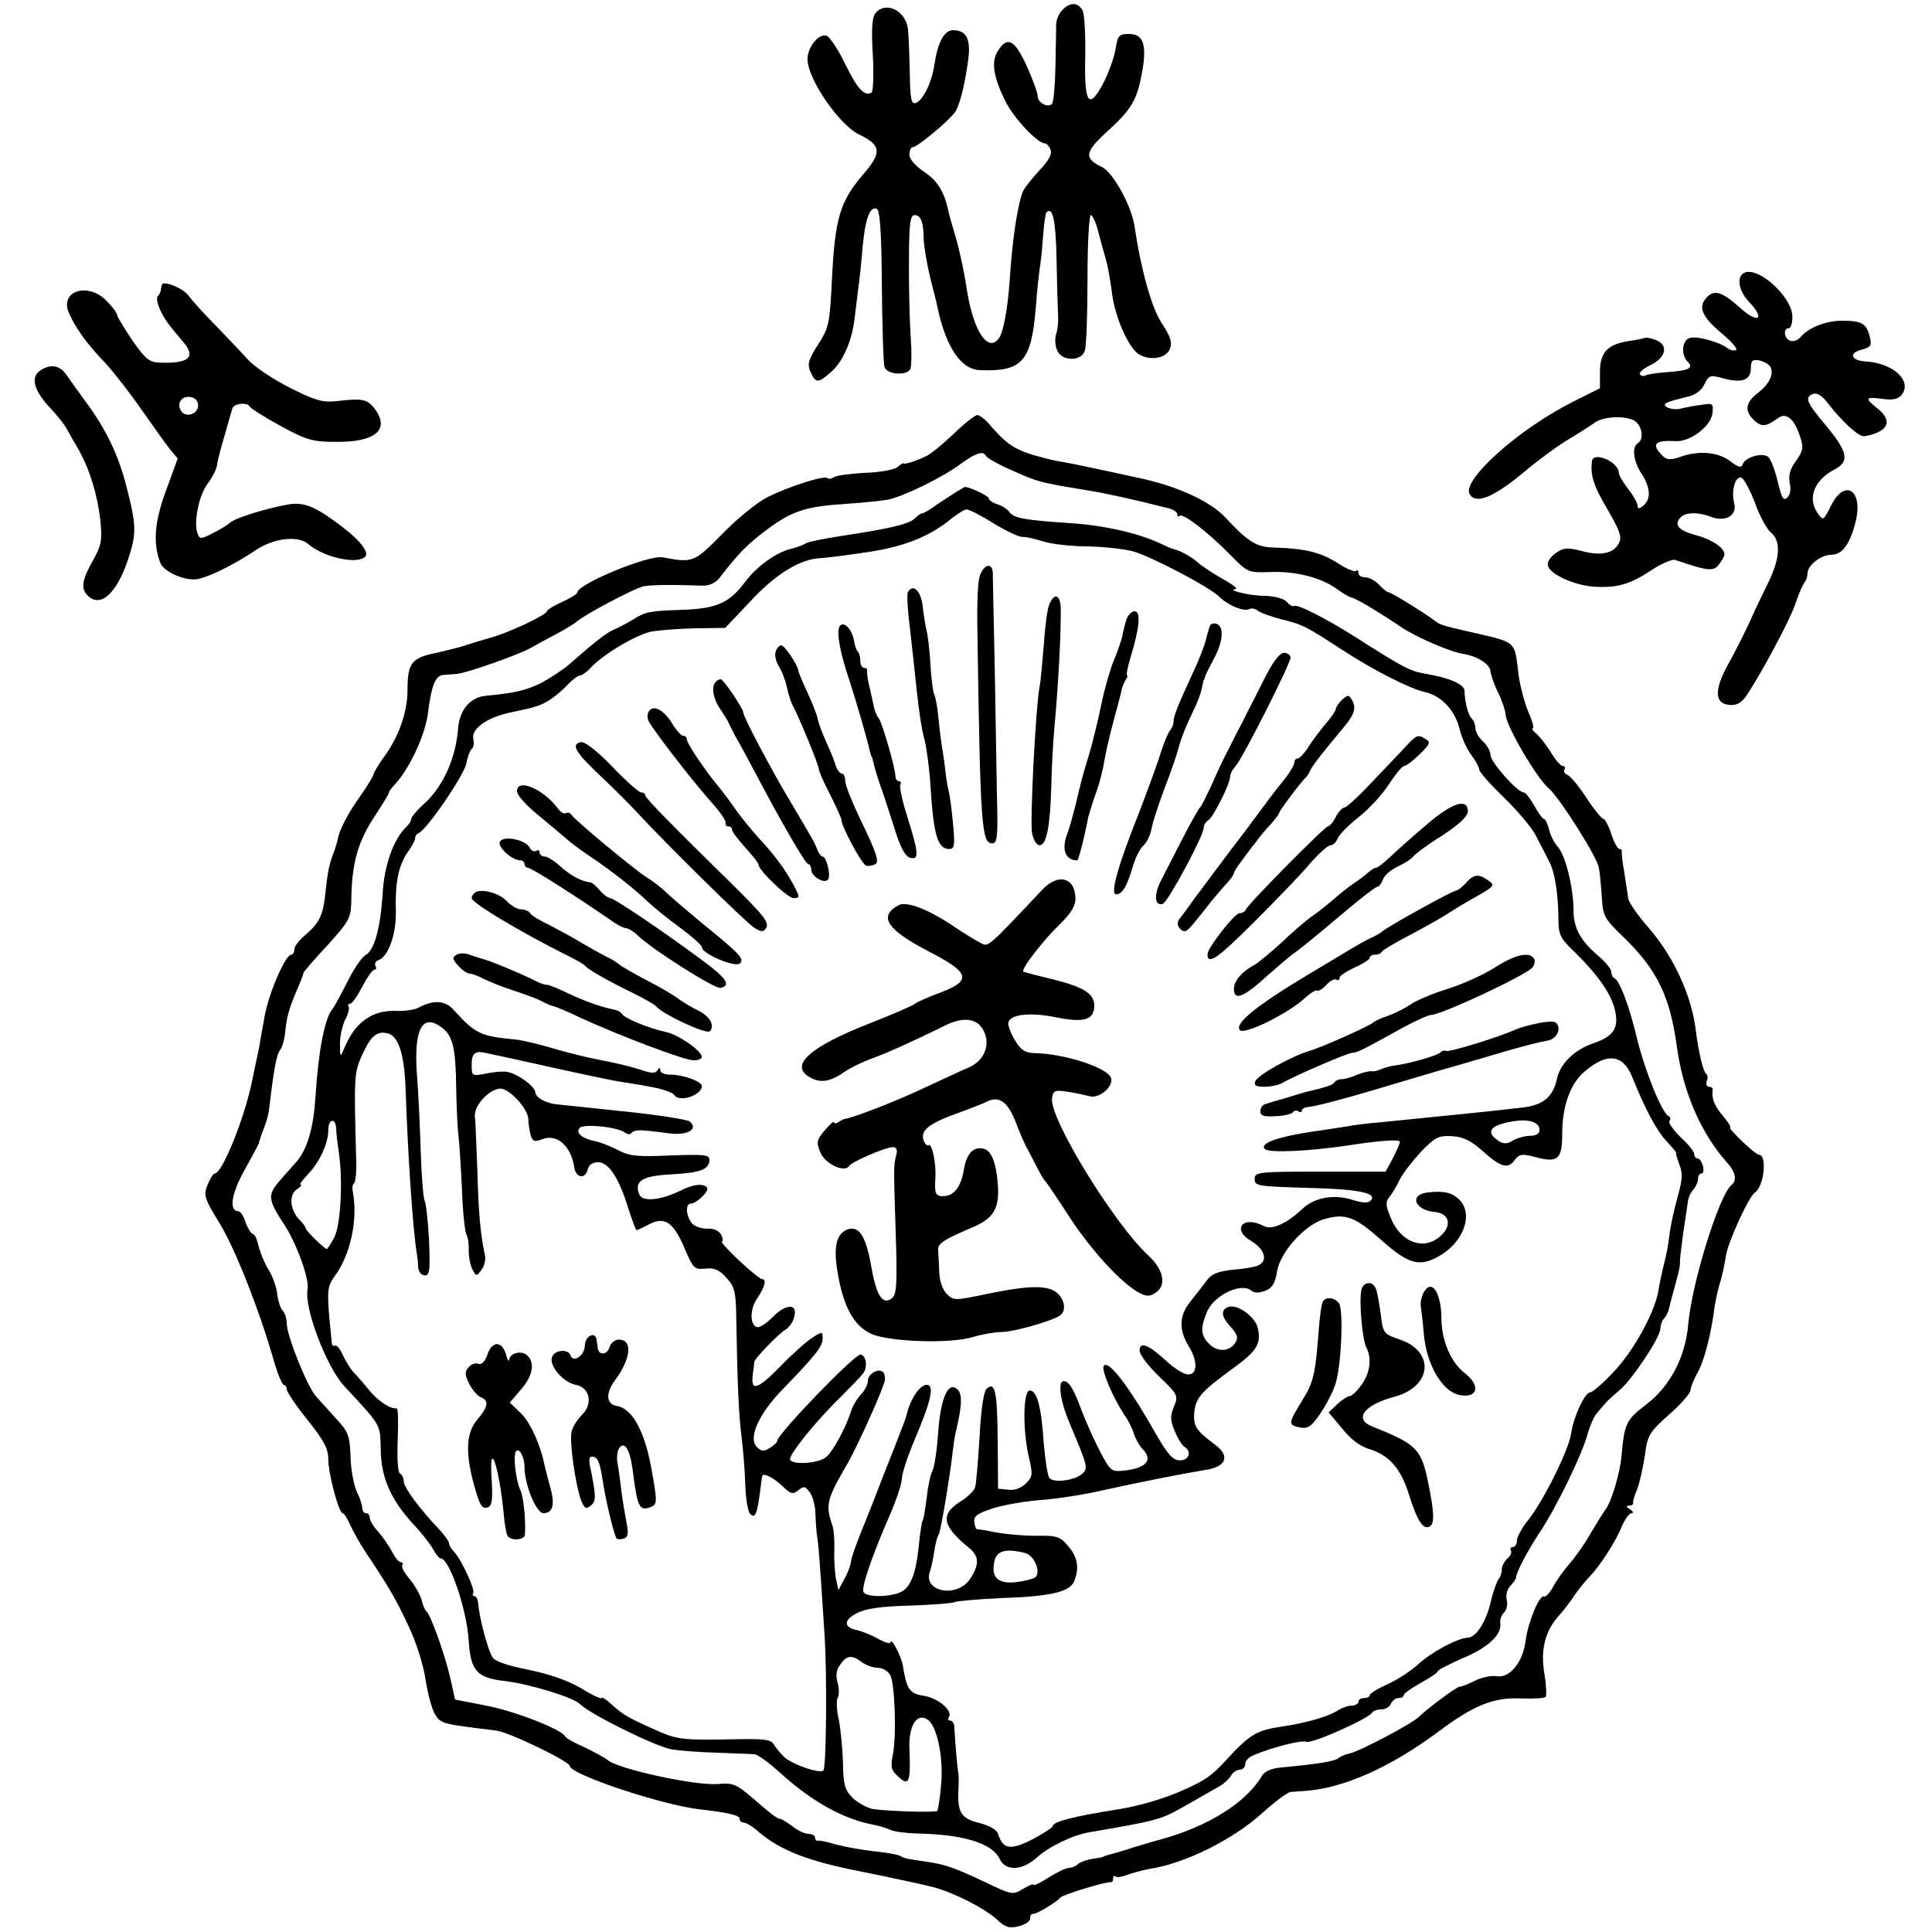
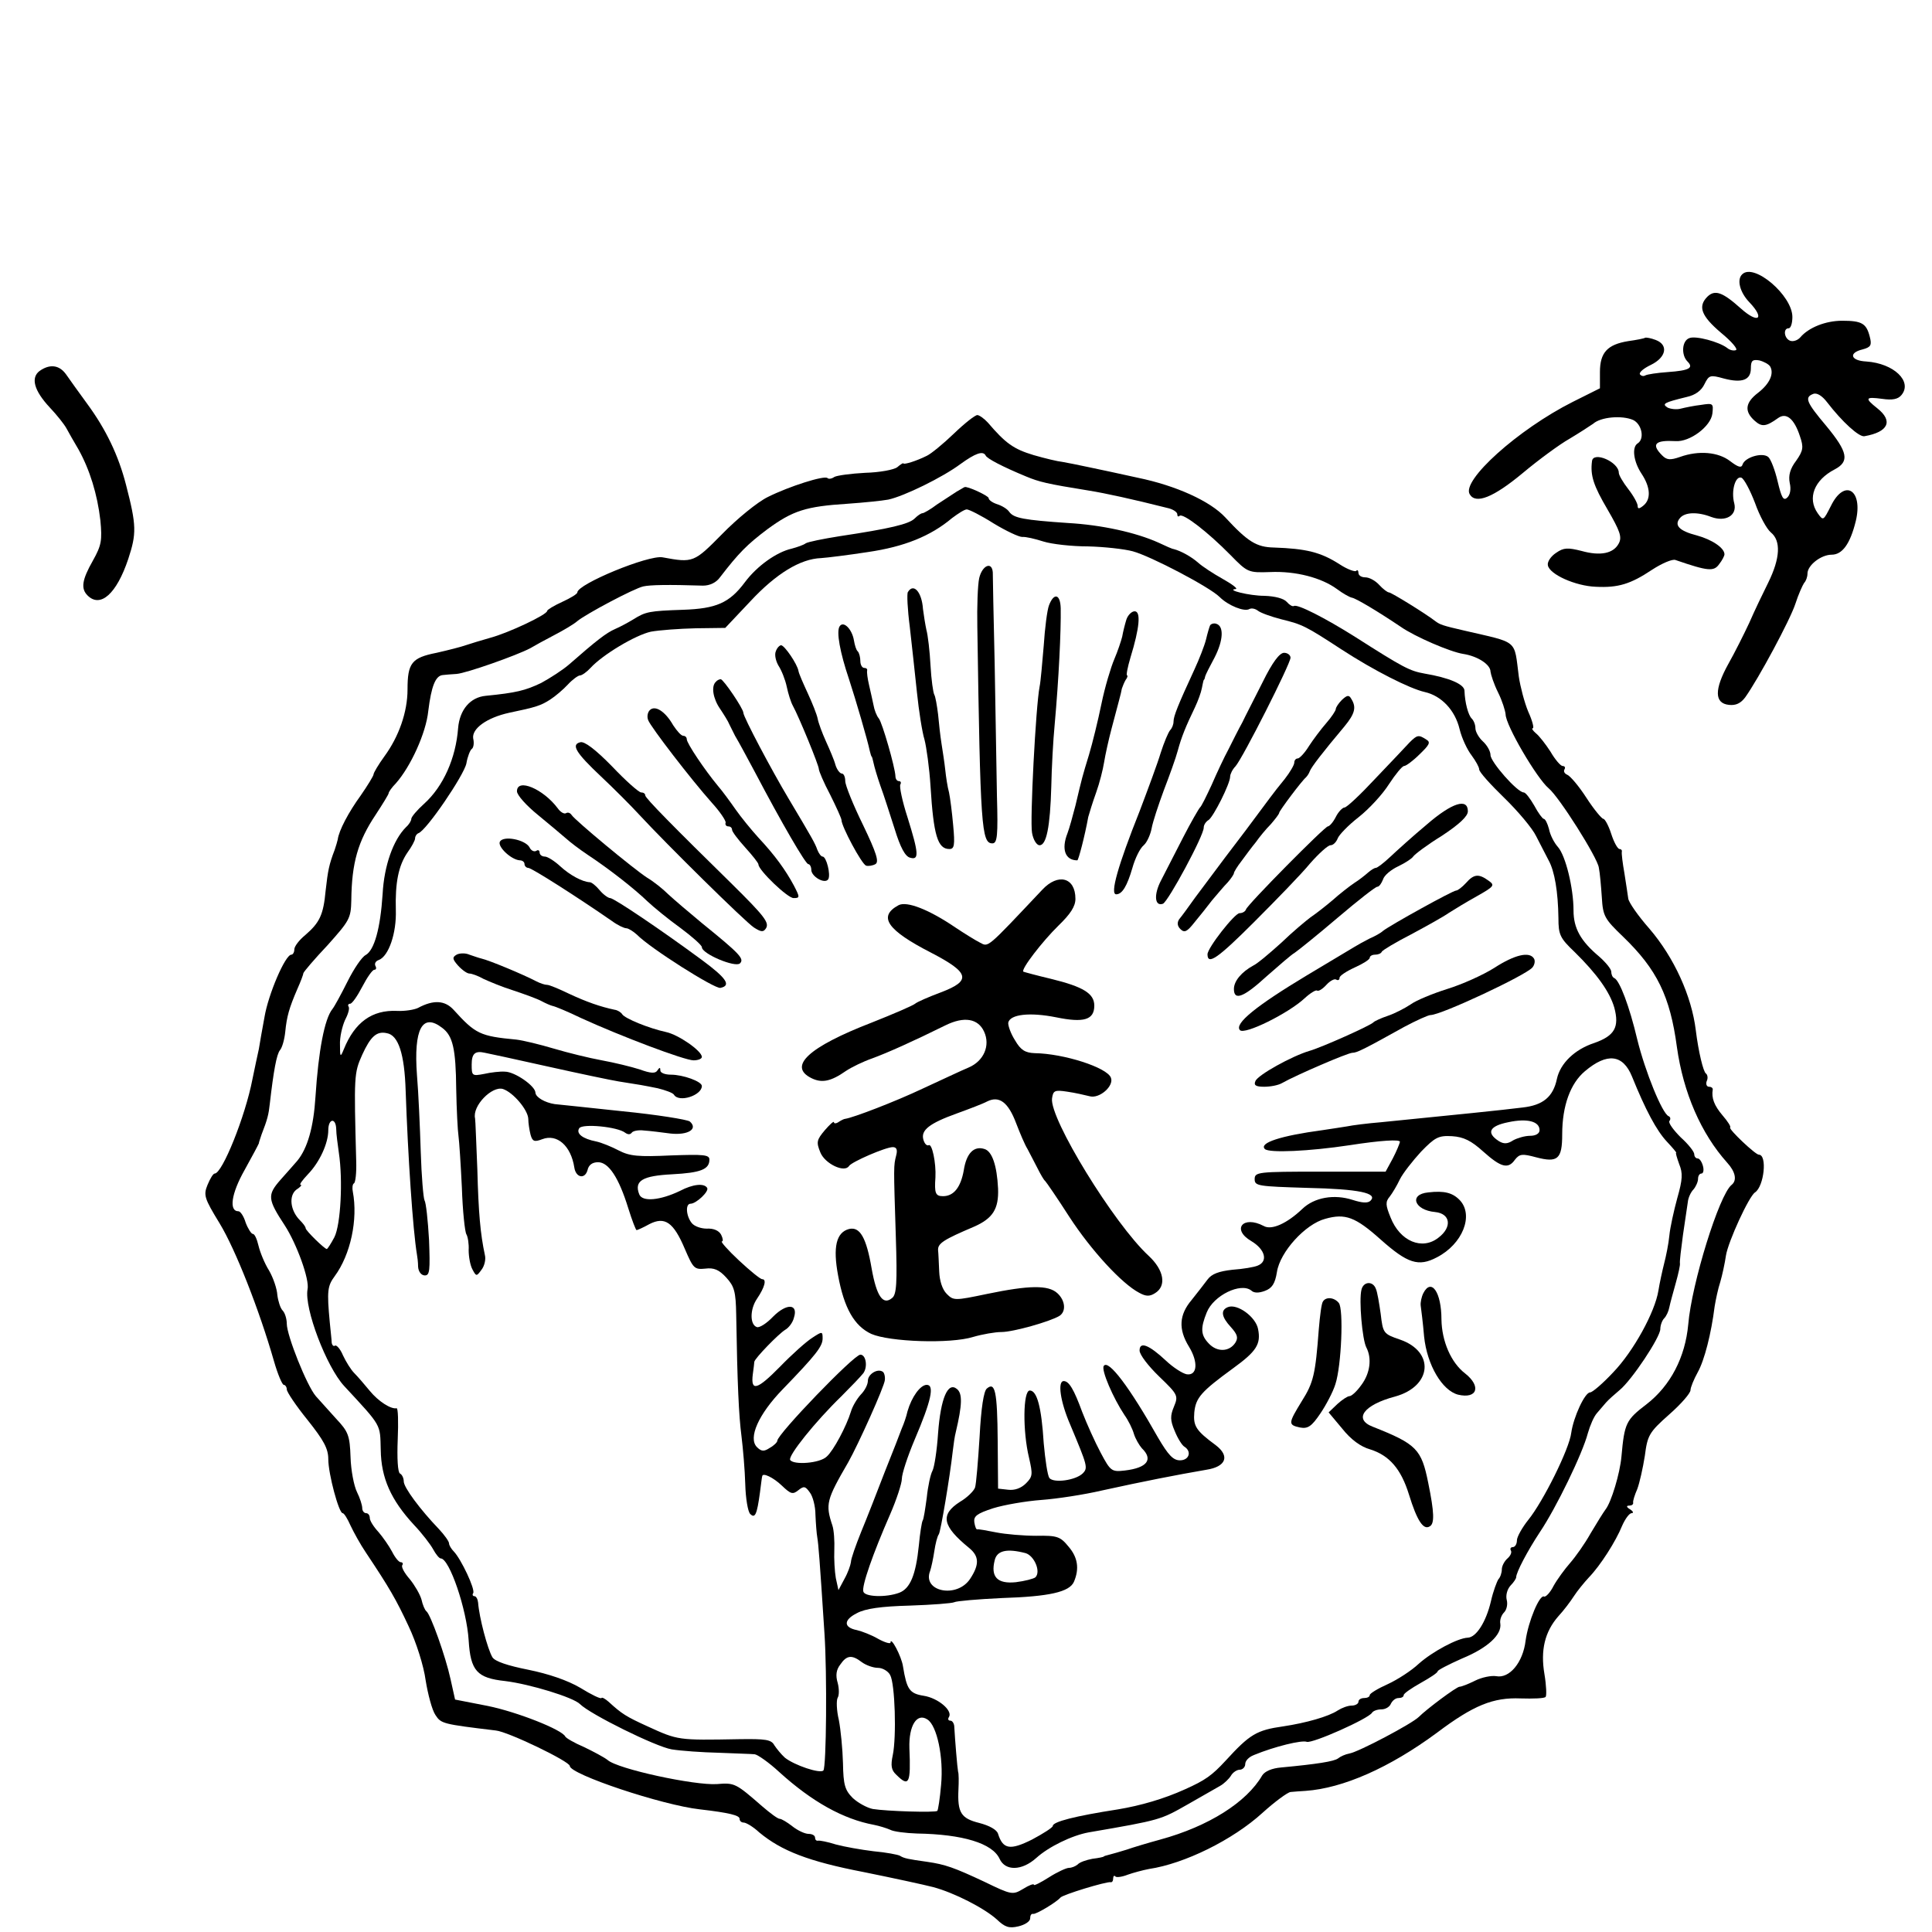
<svg xmlns="http://www.w3.org/2000/svg" version="1.0" width="512pt" height="512pt" viewBox="0 0 512 512" preserveAspectRatio="xMidYMid meet">
  <g transform="translate(0,512) scale(0.1,-0.1)" fill="#000000" stroke="none">
-     <path d="M2816 5094 c-9 -8 -16 -25 -17 -37 0 -12 -1 -63 -2 -114 -1 -50 -5 -95 -9 -98 -11 -12 -38 3 -38 20 0 8 -13 45 -29 80 -32 70 -51 80 -76 41 -19 -29 -13 -70 20 -135 22 -45 85 -111 104 -111 5 0 12 -8 15 -17 5 -11 -5 -28 -27 -52 -19 -20 -39 -45 -45 -56 -14 -30 -29 -125 -36 -235 -5 -75 -17 -142 -29 -157 -30 -39 -69 22 -86 137 -6 41 -19 100 -28 130 -9 30 -17 60 -19 67 -10 52 -29 84 -64 107 -24 16 -40 34 -40 46 0 11 4 20 9 20 13 0 103 76 114 96 12 22 25 75 33 137 7 53 -5 77 -40 77 -24 0 -41 -32 -50 -93 -7 -46 -30 -93 -49 -100 -12 -4 -15 11 -16 81 -1 48 -3 100 -5 116 -6 48 -59 74 -86 41 -9 -11 -11 -42 -7 -110 3 -52 1 -97 -3 -100 -19 -12 -38 10 -70 75 -18 38 -41 72 -49 75 -20 8 -51 -29 -51 -62 0 -52 84 -174 136 -199 60 -29 62 -48 10 -108 -60 -70 -73 -116 -81 -271 -6 -123 -8 -133 -37 -178 -26 -41 -29 -52 -20 -73 14 -30 20 -30 53 -1 32 27 57 82 64 145 3 26 8 63 10 82 3 19 8 67 11 105 7 76 19 108 37 102 9 -3 13 -60 14 -203 1 -109 4 -207 7 -216 5 -21 61 -25 69 -5 2 6 3 32 2 57 -5 77 -7 161 -6 258 1 73 4 92 15 92 17 0 24 -21 24 -67 1 -17 8 -61 17 -98 9 -36 18 -71 19 -78 23 -107 62 -166 113 -168 112 -4 136 22 148 166 3 44 9 96 12 115 3 19 6 57 8 83 2 27 6 51 8 54 17 17 25 -21 27 -125 1 -64 3 -130 4 -147 1 -16 -1 -39 -5 -50 -4 -11 -3 -30 2 -42 11 -31 65 -32 74 -2 4 12 7 97 7 190 0 93 4 169 9 169 4 0 13 -19 19 -42 6 -24 15 -56 20 -73 5 -16 12 -55 16 -85 7 -68 45 -154 74 -170 31 -17 72 -9 81 17 6 16 0 33 -22 66 -27 41 -55 140 -73 261 -9 53 -56 138 -85 153 -50 24 -47 40 17 98 63 58 76 81 90 161 11 67 1 94 -36 94 -27 0 -30 -4 -36 -42 -4 -23 -19 -63 -33 -90 -38 -71 -50 -52 -47 74 1 56 -2 110 -7 120 -12 22 -33 23 -53 2z" />
    <path d="M4617 4393 c-15 -14 -6 -48 19 -74 42 -44 24 -58 -22 -17 -49 44 -69 51 -89 32 -26 -26 -17 -51 36 -96 28 -23 46 -44 39 -46 -6 -2 -16 0 -23 6 -21 16 -83 33 -100 26 -20 -7 -22 -45 -5 -62 17 -17 5 -24 -52 -28 -28 -2 -55 -6 -60 -9 -5 -3 -11 -1 -14 3 -3 5 10 16 29 25 41 20 47 53 13 66 -13 5 -25 7 -28 6 -3 -2 -23 -6 -45 -9 -55 -9 -75 -30 -75 -82 l0 -43 -72 -36 c-145 -73 -296 -209 -273 -245 16 -27 63 -8 140 56 43 36 99 77 124 91 25 15 53 33 63 40 20 18 76 23 106 10 23 -11 31 -50 12 -62 -16 -10 -11 -48 10 -80 24 -36 26 -68 5 -85 -11 -9 -15 -9 -15 -1 0 7 -11 27 -25 45 -14 18 -25 37 -25 43 0 29 -68 58 -71 31 -5 -38 4 -65 41 -128 33 -57 39 -73 30 -90 -14 -27 -49 -34 -99 -20 -36 9 -47 9 -67 -5 -14 -9 -24 -24 -22 -33 4 -24 73 -55 127 -57 59 -3 92 7 149 45 26 17 54 29 62 26 87 -30 102 -31 116 -11 8 10 14 22 14 26 0 17 -33 39 -73 50 -47 12 -61 27 -45 46 13 16 47 17 83 3 38 -14 69 4 61 36 -9 33 3 74 19 68 7 -3 23 -33 36 -67 12 -34 31 -69 42 -78 27 -22 25 -68 -7 -133 -14 -28 -37 -76 -50 -106 -14 -30 -39 -80 -56 -110 -37 -67 -37 -104 2 -108 18 -2 31 4 43 20 35 49 119 205 133 248 8 25 19 49 23 55 5 5 9 16 9 25 0 22 36 50 64 50 28 0 49 28 64 89 20 83 -30 114 -66 40 -20 -39 -20 -40 -35 -19 -28 40 -9 88 45 116 40 21 35 46 -22 115 -54 64 -58 76 -35 85 10 4 24 -5 37 -22 40 -52 85 -93 99 -90 63 11 77 40 34 74 -34 27 -32 31 13 25 27 -4 42 -1 51 10 30 36 -20 84 -93 89 -42 2 -48 23 -10 32 22 6 25 11 19 34 -9 35 -21 42 -73 42 -44 0 -89 -18 -111 -44 -7 -8 -19 -12 -27 -9 -16 6 -19 33 -4 33 6 0 10 14 10 30 0 57 -102 144 -133 113z m74 -244 c11 -19 -1 -46 -32 -70 -34 -26 -37 -49 -9 -74 19 -17 30 -16 62 7 22 16 43 -2 58 -48 10 -29 9 -38 -10 -65 -16 -21 -21 -39 -17 -59 4 -17 1 -32 -7 -39 -10 -9 -15 1 -25 43 -7 30 -18 59 -25 65 -16 13 -62 -1 -68 -20 -3 -10 -12 -7 -33 9 -31 24 -83 29 -133 11 -26 -9 -35 -8 -47 4 -30 30 -19 41 35 38 38 -3 94 39 98 73 3 27 2 28 -30 23 -18 -2 -42 -7 -54 -10 -11 -3 -27 -1 -35 3 -15 10 -10 13 51 28 23 5 39 17 47 34 12 24 15 25 51 15 49 -13 72 -4 72 27 0 20 4 24 22 21 12 -3 25 -10 29 -16z" />
-     <path d="M429 4365 c-1 -3 -2 -9 -3 -14 0 -5 -4 -12 -8 -16 -4 -4 -1 -19 5 -33 12 -26 18 -36 64 -90 33 -39 12 -56 -64 -53 -28 1 -38 10 -73 60 -22 33 -40 63 -40 67 0 5 -12 21 -27 36 -48 51 -125 28 -101 -30 18 -41 47 -82 97 -134 24 -26 68 -83 97 -125 30 -43 63 -89 74 -103 l21 -25 -31 -85 c-31 -83 -35 -141 -15 -192 10 -25 70 -50 102 -42 36 9 97 40 149 75 48 33 114 41 141 17 41 -35 130 -55 151 -33 11 11 -15 44 -60 78 -69 53 -100 66 -139 61 -55 -9 -143 -35 -159 -49 -8 -7 -30 -20 -48 -29 -29 -15 -33 -15 -38 -1 -12 29 3 102 26 133 13 17 24 39 25 49 1 10 10 45 20 78 9 33 19 66 21 73 4 13 40 17 46 4 2 -4 38 -27 80 -50 70 -38 85 -43 148 -43 106 -1 145 33 102 89 -19 24 -32 27 -100 19 -36 -4 -56 1 -123 35 -44 22 -95 56 -112 75 -18 20 -57 61 -87 92 -31 31 -62 66 -70 77 -14 20 -68 42 -71 29z m96 -320 c0 -23 -34 -33 -45 -14 -13 20 1 40 24 37 13 -2 21 -10 21 -23z" />
    <path d="M105 4137 c-24 -18 -15 -52 27 -97 18 -19 38 -44 44 -55 6 -11 20 -36 32 -56 30 -54 50 -119 58 -188 5 -53 3 -66 -20 -107 -29 -51 -32 -74 -14 -92 34 -34 77 4 108 97 22 67 22 88 -6 196 -20 78 -53 147 -103 215 -22 30 -47 65 -56 78 -18 25 -43 28 -70 9z" />
    <path d="M2528 3971 c-28 -27 -61 -54 -72 -59 -28 -14 -61 -24 -62 -20 0 2 -8 -3 -16 -10 -9 -7 -47 -14 -85 -15 -38 -2 -75 -7 -82 -11 -7 -5 -15 -6 -18 -3 -8 8 -102 -22 -158 -50 -27 -13 -82 -58 -121 -98 -75 -76 -77 -77 -158 -62 -37 7 -226 -71 -226 -93 0 -4 -18 -15 -40 -25 -22 -10 -40 -21 -40 -24 0 -10 -102 -58 -150 -71 -25 -7 -54 -16 -66 -20 -11 -4 -46 -13 -77 -20 -66 -13 -77 -27 -77 -97 0 -60 -23 -125 -61 -177 -16 -22 -29 -44 -29 -48 0 -4 -16 -30 -34 -56 -32 -44 -58 -93 -61 -117 -1 -5 -5 -18 -8 -27 -15 -39 -18 -55 -24 -108 -6 -65 -16 -85 -54 -118 -16 -13 -29 -30 -29 -38 0 -8 -4 -14 -8 -14 -16 0 -61 -105 -71 -165 -6 -33 -13 -71 -15 -85 -3 -14 -11 -50 -17 -80 -19 -99 -80 -250 -100 -250 -4 0 -12 -13 -19 -30 -11 -27 -9 -35 32 -102 42 -69 105 -229 144 -365 10 -35 22 -63 26 -63 4 0 8 -6 8 -12 0 -7 25 -44 55 -81 43 -54 55 -76 55 -104 0 -39 28 -143 38 -143 4 0 13 -15 21 -33 8 -17 26 -50 41 -72 62 -93 80 -124 113 -195 20 -42 40 -105 45 -143 6 -37 17 -79 26 -92 15 -23 19 -24 160 -41 32 -3 196 -82 196 -94 0 -22 245 -104 345 -115 78 -9 105 -16 105 -25 0 -6 5 -10 11 -10 6 0 25 -11 41 -26 59 -49 131 -77 276 -105 79 -16 162 -34 185 -40 56 -15 136 -56 169 -86 21 -20 32 -24 57 -18 17 4 31 13 31 21 0 8 3 13 8 12 7 -2 62 31 72 43 6 8 122 43 133 41 4 -1 7 3 7 10 0 6 3 9 6 5 3 -3 18 -1 33 5 14 5 40 12 56 15 94 14 222 77 301 149 32 29 66 54 74 55 8 1 26 2 40 3 99 7 222 61 348 154 97 73 149 94 222 91 33 -1 63 0 66 4 3 3 2 30 -3 60 -11 64 1 113 37 154 14 15 32 39 41 53 9 14 27 36 40 50 30 31 71 95 88 137 8 18 19 33 25 33 6 0 4 5 -4 10 -10 6 -11 10 -2 10 6 0 11 3 10 8 -1 4 4 20 11 36 6 16 15 56 20 88 7 54 11 62 64 109 32 28 57 57 57 65 0 7 9 29 19 47 18 32 36 103 45 175 3 18 9 47 15 65 5 17 12 49 15 70 6 37 61 157 77 167 24 16 33 100 10 100 -9 0 -80 67 -76 72 3 2 -7 17 -20 32 -22 26 -30 46 -26 69 0 4 -4 7 -10 7 -6 0 -9 7 -6 15 4 8 2 17 -2 20 -7 4 -20 58 -27 115 -11 90 -57 192 -123 269 -30 34 -55 70 -56 80 -1 9 -6 39 -10 66 -5 28 -8 53 -7 58 1 4 -2 7 -6 7 -5 0 -15 18 -22 40 -7 22 -17 40 -21 40 -4 0 -25 25 -45 56 -20 31 -43 58 -51 61 -7 3 -10 9 -7 14 3 5 1 9 -5 9 -5 0 -20 17 -32 38 -13 20 -30 42 -39 49 -8 7 -12 13 -8 13 4 0 -1 20 -12 44 -10 24 -21 66 -25 93 -13 100 1 88 -145 122 -57 13 -64 16 -75 24 -27 21 -118 77 -124 77 -4 0 -16 9 -26 20 -10 11 -26 20 -37 20 -10 0 -18 5 -18 12 0 6 -3 9 -6 5 -3 -3 -23 4 -43 17 -51 33 -90 42 -175 45 -46 1 -69 15 -129 80 -40 43 -130 84 -232 105 -44 10 -102 22 -130 28 -27 6 -59 12 -70 14 -11 1 -45 9 -76 18 -53 16 -74 31 -121 86 -10 11 -23 20 -28 20 -6 0 -34 -22 -62 -49z m84 -58 c3 -8 45 -30 108 -56 34 -14 53 -19 165 -37 44 -7 117 -23 208 -46 15 -3 27 -11 27 -17 0 -6 3 -7 6 -4 9 8 75 -43 135 -104 45 -46 47 -47 105 -45 68 3 136 -15 177 -45 16 -12 34 -22 40 -23 11 -2 68 -36 129 -77 37 -26 132 -67 166 -72 38 -6 72 -28 72 -47 1 -8 9 -33 20 -55 11 -22 19 -48 20 -58 0 -29 83 -170 114 -196 28 -23 129 -183 133 -210 3 -14 6 -50 8 -79 3 -50 7 -57 57 -105 89 -86 124 -157 142 -292 17 -121 64 -229 133 -306 22 -24 27 -47 12 -59 -33 -26 -106 -262 -115 -370 -8 -87 -47 -162 -110 -211 -55 -42 -59 -50 -67 -139 -4 -45 -27 -121 -42 -140 -6 -8 -24 -37 -40 -64 -15 -27 -40 -62 -54 -78 -14 -16 -34 -43 -44 -61 -9 -18 -21 -30 -25 -28 -12 6 -42 -66 -49 -117 -7 -58 -43 -101 -78 -94 -13 2 -38 -3 -56 -12 -18 -9 -36 -16 -41 -16 -8 0 -87 -59 -108 -80 -18 -18 -160 -93 -184 -97 -11 -2 -24 -8 -30 -13 -11 -8 -55 -15 -151 -24 -24 -2 -43 -10 -50 -21 -41 -71 -142 -135 -270 -170 -33 -9 -73 -21 -90 -27 -16 -5 -37 -11 -45 -13 -8 -2 -15 -4 -15 -5 0 -1 -13 -4 -30 -6 -16 -3 -34 -9 -39 -15 -6 -5 -16 -9 -23 -9 -7 0 -31 -11 -53 -25 -22 -14 -40 -23 -40 -20 0 4 -13 -1 -29 -11 -27 -16 -30 -16 -102 19 -81 38 -104 46 -152 53 -50 7 -61 9 -72 16 -5 3 -37 9 -70 12 -33 4 -78 12 -100 18 -22 7 -43 11 -47 10 -5 -1 -8 3 -8 8 0 6 -8 10 -17 10 -10 0 -29 9 -43 20 -14 11 -29 20 -34 20 -5 0 -25 15 -46 33 -70 61 -73 63 -120 59 -59 -4 -264 40 -290 64 -9 7 -37 22 -62 34 -26 11 -48 24 -50 28 -8 18 -127 65 -205 81 l-87 17 -12 54 c-13 60 -53 172 -64 180 -4 3 -10 17 -13 31 -4 14 -18 38 -31 54 -14 16 -23 32 -20 37 3 4 1 8 -4 8 -5 0 -15 12 -23 28 -8 15 -24 38 -36 52 -13 14 -23 30 -23 37 0 7 -4 13 -10 13 -5 0 -10 6 -10 13 0 8 -6 27 -14 43 -8 16 -16 58 -17 92 -2 58 -6 68 -38 102 -20 22 -44 49 -54 60 -24 28 -77 161 -77 192 0 13 -5 29 -11 35 -6 6 -12 25 -14 41 -1 17 -11 46 -22 65 -12 19 -24 49 -28 66 -4 17 -10 31 -15 31 -4 0 -13 14 -19 30 -5 17 -14 30 -19 30 -26 0 -19 47 16 109 20 36 37 68 38 71 0 3 4 13 7 23 16 41 19 54 22 82 10 87 18 131 27 142 6 7 12 29 14 49 4 40 10 62 32 113 9 20 16 39 16 42 1 4 29 37 64 74 58 65 62 71 63 119 1 100 18 157 64 226 19 29 35 55 35 58 0 3 8 15 19 26 39 44 80 133 86 192 8 65 19 93 38 95 7 1 23 2 37 3 26 2 159 49 195 68 10 6 39 22 64 35 25 13 52 29 61 37 23 19 151 87 175 92 18 4 65 5 158 2 18 0 35 8 45 22 50 65 72 87 125 127 68 50 103 61 213 68 43 3 92 8 108 11 42 9 144 59 191 94 40 29 60 36 67 23z" />
    <path d="M2535 3817 c-11 -7 -34 -22 -52 -34 -17 -13 -35 -23 -38 -23 -4 0 -13 -6 -21 -14 -15 -15 -66 -27 -199 -47 -44 -7 -84 -15 -90 -19 -5 -4 -22 -10 -37 -14 -40 -9 -92 -46 -124 -89 -41 -55 -76 -70 -164 -73 -89 -3 -99 -5 -131 -25 -13 -8 -35 -20 -49 -26 -23 -10 -49 -30 -122 -94 -16 -14 -50 -36 -74 -49 -42 -20 -66 -26 -147 -34 -41 -4 -69 -37 -73 -86 -6 -79 -39 -154 -90 -200 -19 -17 -34 -35 -34 -40 0 -5 -6 -15 -14 -22 -34 -34 -58 -102 -62 -177 -6 -92 -22 -149 -45 -162 -10 -5 -31 -36 -48 -70 -17 -34 -35 -67 -40 -73 -21 -26 -37 -110 -45 -233 -5 -80 -21 -136 -48 -169 -7 -8 -27 -31 -45 -51 -35 -40 -34 -51 12 -121 31 -48 66 -143 60 -169 -9 -50 50 -205 97 -256 101 -109 95 -100 97 -169 1 -75 27 -133 88 -199 21 -22 44 -52 51 -65 7 -13 16 -24 20 -24 23 0 69 -135 74 -217 5 -81 22 -100 97 -108 65 -8 180 -43 198 -61 27 -27 201 -113 243 -120 25 -4 81 -8 125 -9 44 -2 87 -3 95 -4 8 -1 38 -22 65 -47 87 -79 170 -125 251 -140 15 -3 34 -9 43 -13 9 -5 41 -9 71 -10 122 -2 200 -26 219 -67 15 -33 59 -32 97 2 33 30 95 60 139 68 192 33 190 33 264 75 35 20 72 41 84 48 11 6 24 19 29 27 5 9 16 16 23 16 8 0 15 7 15 15 0 9 10 19 23 24 56 23 127 40 140 35 15 -5 163 61 173 77 3 5 14 9 25 9 11 0 22 7 25 15 4 8 12 15 20 15 8 0 14 3 14 8 0 4 20 18 45 32 25 14 45 27 45 31 0 3 29 18 65 34 68 28 105 63 101 92 -2 10 3 23 10 30 7 7 10 22 7 33 -3 12 1 28 10 38 9 9 15 19 15 22 0 13 30 70 63 120 43 64 113 208 127 262 6 21 16 44 24 53 7 8 18 21 24 28 7 8 23 22 36 33 32 26 108 140 108 162 0 10 5 23 10 28 6 6 12 19 14 30 2 10 10 39 17 64 7 25 12 48 11 52 -1 5 3 38 8 75 6 38 11 77 13 88 1 11 8 26 15 33 6 7 12 20 12 28 0 8 4 14 9 14 5 0 7 9 4 20 -3 11 -9 20 -14 20 -5 0 -9 5 -9 11 0 7 -16 27 -36 45 -19 19 -33 38 -30 43 4 5 3 11 -2 13 -17 7 -62 118 -83 203 -21 89 -47 157 -61 163 -5 2 -8 10 -8 17 0 7 -15 25 -32 40 -49 41 -68 75 -68 122 0 60 -21 145 -41 168 -10 11 -21 32 -24 48 -4 15 -10 27 -14 27 -3 0 -15 16 -25 35 -11 19 -23 35 -28 35 -17 0 -88 81 -88 99 0 10 -9 26 -20 36 -11 10 -20 26 -20 35 0 9 -4 20 -10 26 -9 9 -18 42 -19 74 -1 17 -41 34 -106 45 -39 7 -55 15 -185 98 -78 49 -152 87 -161 81 -4 -2 -12 3 -19 11 -8 9 -31 15 -59 16 -40 0 -104 16 -76 18 6 1 -10 13 -35 27 -25 14 -54 33 -65 43 -17 15 -45 31 -65 36 -3 0 -21 8 -40 17 -60 27 -151 47 -240 52 -117 8 -143 13 -155 29 -5 8 -20 17 -33 21 -12 4 -22 11 -22 16 0 6 -58 33 -64 29 -1 0 -10 -6 -21 -12z m98 -84 c33 -20 67 -36 76 -36 9 1 34 -5 56 -12 22 -7 75 -13 118 -13 43 -1 97 -7 119 -13 48 -13 204 -95 230 -121 23 -23 66 -40 79 -32 6 3 15 1 22 -4 7 -6 35 -16 62 -23 57 -14 65 -18 160 -80 86 -56 181 -104 221 -113 44 -10 80 -48 92 -98 6 -25 21 -56 32 -70 11 -15 20 -31 20 -37 0 -7 30 -40 66 -75 36 -35 75 -81 85 -102 11 -22 26 -50 33 -64 16 -29 25 -83 26 -153 0 -44 4 -53 43 -90 60 -59 93 -106 105 -147 14 -52 1 -75 -53 -94 -52 -17 -90 -54 -99 -95 -10 -48 -37 -70 -91 -76 -55 -7 -175 -19 -375 -39 -36 -3 -76 -8 -90 -11 -14 -2 -43 -7 -65 -10 -112 -15 -169 -34 -153 -50 11 -11 118 -6 224 10 84 13 134 16 134 9 -1 -5 -9 -25 -19 -44 l-19 -35 -174 0 c-165 0 -173 -1 -173 -20 0 -18 9 -19 139 -23 138 -3 188 -14 168 -34 -7 -7 -22 -6 -47 2 -49 16 -102 7 -134 -24 -40 -38 -81 -57 -102 -45 -55 29 -86 -9 -33 -40 37 -22 45 -54 17 -65 -9 -4 -39 -9 -67 -11 -36 -4 -55 -11 -66 -26 -8 -11 -27 -35 -42 -54 -33 -39 -36 -77 -7 -124 25 -41 22 -77 -6 -73 -11 2 -36 18 -55 36 -45 42 -70 52 -70 27 0 -11 23 -41 52 -69 50 -48 51 -51 39 -80 -10 -24 -10 -36 2 -64 8 -20 20 -39 26 -42 20 -13 12 -36 -12 -36 -18 0 -31 14 -58 60 -75 133 -132 209 -144 190 -7 -11 25 -85 55 -130 10 -14 21 -36 25 -50 4 -13 14 -30 21 -38 31 -30 14 -52 -45 -59 -35 -4 -38 -2 -64 47 -15 28 -37 77 -49 108 -22 60 -35 82 -49 82 -17 0 -9 -55 17 -115 46 -110 48 -115 33 -130 -19 -18 -76 -26 -88 -12 -5 7 -11 48 -15 92 -6 97 -18 140 -37 140 -18 0 -19 -108 -2 -178 10 -44 10 -50 -8 -68 -13 -13 -30 -19 -47 -17 l-27 3 -1 126 c-1 133 -7 158 -29 139 -8 -7 -15 -51 -19 -128 -4 -64 -9 -125 -12 -134 -3 -9 -21 -27 -40 -38 -53 -34 -47 -64 24 -122 27 -22 28 -44 3 -82 -35 -53 -128 -34 -106 21 3 9 8 32 11 52 3 20 8 40 12 45 5 8 29 150 37 221 2 17 5 39 8 50 17 72 18 102 3 114 -24 20 -43 -24 -50 -117 -3 -46 -10 -91 -15 -100 -5 -9 -12 -41 -15 -71 -4 -29 -8 -57 -11 -61 -2 -3 -7 -33 -10 -66 -8 -78 -23 -114 -52 -125 -35 -13 -91 -11 -95 3 -5 14 25 100 71 205 17 39 31 82 31 94 0 13 15 59 34 104 44 103 53 145 32 145 -17 0 -40 -32 -51 -70 -3 -14 -10 -34 -15 -45 -4 -11 -24 -63 -45 -115 -20 -52 -48 -124 -63 -160 -14 -35 -27 -71 -27 -80 -1 -8 -8 -28 -17 -44 l-16 -30 -7 32 c-3 17 -5 51 -4 74 1 24 -1 53 -5 65 -19 57 -16 68 42 168 26 46 96 201 97 218 1 10 -2 20 -6 22 -14 9 -39 -7 -39 -24 0 -10 -8 -26 -19 -37 -10 -11 -22 -31 -26 -45 -12 -39 -46 -103 -64 -119 -18 -18 -88 -23 -97 -9 -6 11 66 101 136 169 25 25 51 52 58 61 12 17 7 49 -8 49 -17 0 -220 -211 -220 -228 0 -4 -9 -13 -20 -19 -15 -10 -22 -10 -34 2 -24 24 4 87 68 153 89 92 106 114 106 135 0 19 -1 19 -27 2 -16 -10 -54 -44 -86 -77 -60 -61 -78 -67 -72 -20 2 15 4 30 4 33 1 9 64 74 82 85 9 5 20 19 23 32 12 37 -19 39 -55 3 -17 -18 -36 -30 -43 -28 -19 6 -19 47 0 75 21 31 26 52 14 52 -5 0 -32 22 -62 50 -29 27 -49 50 -45 50 4 0 3 8 -2 18 -6 11 -20 17 -38 16 -15 0 -33 6 -40 15 -15 19 -17 51 -3 51 15 0 50 33 44 42 -8 13 -38 10 -72 -8 -52 -25 -100 -30 -108 -9 -14 36 9 49 87 53 76 4 99 13 99 39 0 13 -16 14 -102 11 -86 -4 -109 -2 -138 13 -19 10 -46 21 -60 24 -36 7 -54 21 -45 35 8 13 102 4 122 -12 7 -5 13 -5 17 0 3 5 18 8 33 6 16 -1 47 -5 70 -8 46 -5 74 12 51 32 -7 5 -87 18 -178 27 -91 10 -172 18 -180 19 -26 4 -50 18 -51 30 0 18 -55 56 -81 56 -12 1 -38 -2 -55 -6 -32 -6 -33 -5 -33 25 0 29 9 37 35 31 6 -1 80 -17 165 -36 85 -19 171 -37 190 -40 58 -9 63 -10 103 -18 20 -5 40 -12 43 -17 13 -22 74 -2 74 23 0 12 -50 30 -82 30 -16 0 -28 5 -28 11 0 9 -2 9 -8 0 -5 -8 -17 -8 -47 3 -22 7 -67 18 -100 24 -33 6 -90 20 -127 31 -37 11 -82 22 -100 24 -96 9 -108 15 -166 79 -23 25 -53 27 -94 5 -10 -5 -35 -9 -56 -8 -66 3 -112 -30 -141 -102 -9 -22 -10 -21 -10 12 -1 20 6 49 13 65 8 15 13 31 10 36 -3 4 -1 8 4 8 5 0 19 20 32 45 13 25 27 45 32 45 5 0 6 5 3 10 -3 6 0 13 9 16 26 10 47 71 45 132 -2 73 7 118 31 153 11 15 20 32 20 37 0 6 4 12 9 14 21 7 121 154 127 185 3 18 10 35 14 38 5 3 7 16 4 28 -4 26 36 55 95 68 72 15 84 19 109 35 14 9 35 27 47 40 12 13 27 24 32 24 5 0 18 9 28 20 32 35 119 87 160 96 22 4 75 8 119 9 l78 1 67 71 c68 73 132 112 187 114 16 1 72 8 124 16 96 14 166 42 223 90 16 12 33 23 39 23 6 0 38 -16 71 -37z m-1461 -1337 c28 -21 36 -55 37 -162 1 -55 4 -111 6 -124 2 -14 6 -75 9 -137 2 -62 8 -118 12 -124 4 -7 7 -26 6 -42 0 -17 4 -40 10 -51 10 -19 11 -19 24 -1 8 10 12 28 9 39 -12 56 -17 112 -20 227 -3 70 -5 131 -6 135 -8 33 45 87 74 78 27 -9 66 -55 67 -79 0 -11 3 -30 6 -42 5 -18 10 -20 31 -12 39 15 76 -17 85 -75 4 -27 28 -32 35 -7 3 14 13 21 28 21 28 0 55 -41 80 -122 10 -32 20 -58 22 -58 2 0 18 7 34 16 41 21 64 5 94 -66 22 -51 25 -55 54 -52 23 3 37 -3 56 -24 21 -23 25 -37 26 -98 3 -185 7 -268 14 -322 4 -32 9 -90 10 -127 1 -38 7 -73 13 -79 13 -13 18 -2 26 57 3 22 5 41 6 43 1 10 29 -3 52 -25 24 -23 29 -24 44 -12 14 11 18 11 30 -6 8 -10 15 -37 15 -59 1 -23 3 -50 5 -61 3 -18 6 -54 19 -255 7 -104 5 -354 -3 -362 -9 -9 -77 14 -102 34 -10 9 -22 24 -28 33 -8 15 -23 17 -93 16 -163 -3 -162 -3 -243 34 -57 26 -68 33 -103 65 -9 8 -18 13 -19 10 -2 -3 -27 9 -56 27 -34 20 -84 37 -138 48 -55 11 -88 22 -95 33 -13 22 -35 105 -38 145 -1 9 -5 17 -10 17 -4 0 -6 4 -3 8 6 10 -32 90 -51 110 -7 7 -13 17 -13 22 0 5 -12 22 -27 38 -49 51 -93 110 -93 126 0 8 -4 18 -10 21 -6 3 -8 41 -6 90 2 46 1 84 -3 83 -15 -3 -48 18 -71 46 -14 17 -32 38 -41 47 -9 9 -22 30 -30 47 -7 17 -17 28 -21 26 -4 -3 -8 1 -9 8 0 7 -3 31 -5 53 -8 85 -6 97 13 123 42 57 62 150 48 224 -2 9 -1 20 3 22 4 2 7 28 6 58 -6 227 -6 234 16 283 22 48 38 63 65 57 31 -5 47 -56 50 -152 6 -173 19 -369 30 -435 1 -5 3 -20 3 -32 1 -14 9 -23 18 -23 13 0 14 14 11 94 -3 52 -8 99 -12 105 -3 6 -8 64 -10 129 -2 64 -6 156 -10 203 -9 122 14 166 67 125z m3153 -129 c36 -89 65 -143 92 -172 15 -16 27 -30 25 -30 -2 0 2 -13 8 -30 10 -24 9 -41 -5 -90 -9 -33 -19 -78 -21 -99 -2 -22 -9 -56 -14 -75 -5 -20 -12 -52 -15 -71 -9 -57 -66 -161 -120 -217 -27 -29 -55 -53 -61 -53 -14 0 -44 -65 -50 -107 -5 -43 -75 -183 -114 -231 -16 -20 -30 -45 -30 -54 0 -10 -5 -18 -11 -18 -5 0 -8 -4 -5 -9 3 -5 -1 -14 -9 -21 -8 -7 -15 -20 -15 -29 0 -9 -4 -21 -9 -26 -4 -6 -14 -32 -20 -59 -13 -55 -39 -95 -61 -96 -27 -1 -94 -37 -130 -69 -19 -18 -56 -42 -82 -54 -27 -12 -48 -25 -48 -29 0 -5 -7 -8 -15 -8 -8 0 -15 -4 -15 -10 0 -5 -8 -10 -18 -10 -10 0 -26 -6 -37 -13 -24 -16 -84 -33 -144 -42 -71 -10 -89 -21 -153 -91 -36 -39 -54 -52 -108 -76 -55 -25 -117 -43 -177 -53 -116 -18 -173 -33 -173 -44 0 -4 -25 -20 -55 -36 -58 -29 -77 -26 -90 15 -3 11 -23 22 -50 29 -48 12 -58 27 -55 89 1 20 1 42 -1 47 -2 10 -8 82 -10 118 0 9 -5 17 -10 17 -6 0 -8 4 -4 10 10 17 -29 50 -67 56 -38 6 -45 17 -55 78 -4 27 -33 81 -33 63 0 -4 -15 0 -33 10 -17 10 -43 20 -56 23 -36 7 -36 27 0 45 22 12 64 18 140 20 59 2 112 6 118 9 5 3 62 8 126 11 126 4 179 16 191 43 15 35 10 65 -14 93 -22 27 -30 30 -86 29 -33 0 -81 4 -106 9 -25 5 -47 9 -50 8 -3 -1 -6 7 -8 19 -2 16 7 23 50 37 29 9 87 19 128 22 41 3 113 14 160 25 114 25 196 41 277 55 52 8 63 36 25 65 -53 39 -60 51 -57 87 4 39 18 55 103 117 62 45 74 64 66 104 -6 32 -55 68 -80 58 -20 -8 -17 -26 8 -53 17 -19 20 -28 12 -41 -16 -25 -49 -26 -71 -2 -21 22 -22 40 -5 82 18 45 90 80 118 58 7 -7 20 -7 36 -1 19 7 27 19 32 50 8 53 75 127 128 141 53 15 80 5 147 -55 71 -63 100 -73 149 -47 68 35 98 111 61 151 -19 20 -41 26 -84 21 -52 -5 -37 -47 18 -52 41 -4 46 -40 9 -68 -43 -34 -102 -10 -127 54 -13 32 -14 41 -2 55 7 9 19 29 27 46 8 16 34 49 56 73 37 38 46 43 82 41 31 -2 51 -12 83 -41 47 -42 66 -47 84 -21 12 15 19 16 56 6 57 -15 69 -5 69 61 0 76 22 135 60 167 59 50 101 45 125 -14z m-245 -142 c0 -9 -10 -15 -25 -15 -14 0 -34 -6 -45 -12 -15 -10 -25 -10 -38 -2 -34 22 -25 40 25 50 51 11 83 2 83 -21z m-3189 3 c0 -13 4 -41 7 -63 11 -72 5 -191 -12 -224 -9 -17 -18 -31 -20 -31 -6 0 -56 49 -56 55 0 4 -7 13 -15 21 -26 26 -30 65 -10 81 11 7 16 13 12 13 -5 0 4 12 19 28 31 32 54 82 54 117 0 31 20 34 21 3z m1827 -1124 c23 -7 41 -49 26 -64 -5 -4 -28 -10 -52 -13 -49 -5 -67 14 -56 58 6 26 32 32 82 19z m-434 -289 c11 -8 30 -15 43 -15 12 0 27 -9 32 -19 13 -23 17 -164 7 -212 -6 -28 -4 -40 9 -52 34 -34 39 -24 35 70 -2 60 20 95 48 76 25 -16 43 -100 36 -173 -3 -36 -8 -67 -10 -69 -5 -5 -134 -1 -171 5 -15 3 -39 16 -53 29 -21 21 -25 35 -26 92 -1 38 -6 89 -11 115 -6 25 -7 52 -3 59 4 6 4 24 0 39 -6 20 -4 35 7 49 17 25 31 26 57 6z" />
    <path d="M2595 3588 c-4 -18 -6 -76 -5 -128 8 -533 11 -575 40 -575 13 0 15 21 12 125 -1 69 -4 226 -6 350 -3 124 -5 233 -5 243 -2 30 -28 19 -36 -15z" />
    <path d="M2406 3551 c-3 -4 -1 -46 5 -92 5 -46 14 -124 19 -174 5 -49 14 -106 20 -125 5 -19 13 -75 16 -124 8 -130 19 -166 50 -166 13 0 15 10 10 63 -3 34 -8 73 -11 87 -4 14 -8 41 -10 60 -2 19 -7 51 -10 70 -3 19 -7 54 -9 77 -3 24 -7 47 -10 52 -3 5 -8 40 -10 77 -2 38 -7 81 -11 95 -3 14 -7 39 -9 55 -3 45 -25 70 -40 45z" />
    <path d="M2780 3516 c-5 -13 -11 -61 -14 -107 -4 -46 -8 -95 -11 -109 -10 -51 -26 -356 -20 -387 3 -18 12 -33 20 -33 18 0 28 48 31 155 1 50 5 124 9 165 11 122 17 249 16 308 -1 38 -18 42 -31 8z" />
    <path d="M2985 3478 c-4 -13 -9 -33 -11 -45 -3 -12 -12 -39 -21 -60 -9 -21 -25 -74 -34 -118 -9 -44 -24 -105 -33 -135 -18 -59 -18 -59 -36 -135 -7 -27 -16 -60 -21 -73 -17 -43 -6 -72 26 -72 3 0 20 65 29 115 3 11 12 40 21 65 9 25 18 61 21 80 3 19 12 60 20 90 18 69 25 92 27 105 2 6 6 16 10 23 5 6 6 12 4 12 -3 0 1 21 9 48 24 78 28 122 11 122 -8 0 -18 -10 -22 -22z" />
    <path d="M2225 3460 c-9 -14 1 -69 25 -140 18 -55 49 -161 55 -190 2 -8 4 -15 5 -15 1 0 3 -8 5 -17 2 -10 10 -37 18 -60 9 -24 25 -75 38 -115 15 -49 28 -73 41 -76 24 -7 23 11 -7 107 -14 43 -22 82 -19 87 3 5 1 9 -4 9 -5 0 -9 6 -9 13 -1 24 -35 142 -44 153 -6 7 -12 23 -14 35 -3 13 -8 38 -12 54 -4 17 -6 33 -5 38 1 4 -2 7 -8 7 -5 0 -10 8 -10 18 0 10 -3 22 -7 26 -4 3 -8 17 -10 29 -5 30 -28 53 -38 37z" />
    <path d="M3207 3463 c-2 -4 -7 -21 -11 -38 -4 -16 -18 -52 -31 -80 -43 -93 -55 -123 -55 -137 0 -8 -4 -18 -9 -23 -5 -6 -16 -32 -25 -60 -8 -27 -34 -97 -56 -155 -57 -143 -79 -220 -62 -220 16 0 29 22 43 70 7 25 20 52 30 60 9 8 18 29 21 45 3 17 18 62 32 100 15 39 32 86 37 105 10 37 21 64 46 116 8 17 16 39 18 50 2 10 4 20 5 22 2 1 3 5 4 10 1 4 12 26 25 50 23 45 25 83 4 89 -6 2 -13 0 -16 -4z" />
    <path d="M2056 3394 c-4 -9 0 -26 7 -38 8 -12 18 -37 22 -56 4 -19 11 -41 16 -50 16 -29 69 -158 69 -168 0 -5 13 -36 30 -68 16 -32 30 -63 30 -67 0 -17 53 -116 65 -121 6 -2 18 0 25 4 10 6 3 29 -33 104 -26 53 -47 105 -47 116 0 11 -4 20 -9 20 -5 0 -13 10 -17 23 -3 12 -15 40 -25 62 -10 22 -20 49 -22 60 -2 11 -14 41 -26 67 -12 26 -24 53 -25 60 -3 18 -37 68 -46 68 -4 0 -11 -7 -14 -16z" />
    <path d="M3346 3312 c-21 -42 -46 -90 -54 -107 -9 -16 -25 -48 -36 -70 -12 -22 -32 -65 -45 -95 -14 -30 -27 -57 -31 -60 -3 -3 -24 -39 -45 -80 -21 -41 -47 -92 -58 -113 -20 -38 -17 -70 5 -62 14 6 109 182 108 202 0 7 6 16 13 20 13 9 57 96 57 115 0 6 6 19 14 27 19 21 146 272 146 288 0 7 -8 13 -17 13 -12 0 -31 -25 -57 -78z" />
    <path d="M1897 3313 c-13 -12 -7 -45 11 -71 10 -15 22 -34 25 -42 4 -8 11 -22 15 -30 12 -20 32 -58 52 -95 72 -137 135 -245 142 -245 4 0 8 -7 8 -15 0 -18 36 -39 45 -25 7 12 -5 60 -15 60 -4 0 -10 8 -14 18 -6 17 -12 28 -77 137 -43 72 -119 215 -119 226 0 11 -53 89 -60 89 -4 0 -10 -3 -13 -7z" />
    <path d="M3556 3265 c-9 -9 -16 -20 -16 -24 0 -4 -11 -21 -25 -37 -14 -16 -35 -44 -46 -61 -11 -18 -25 -33 -30 -33 -5 0 -9 -5 -9 -11 0 -6 -11 -25 -25 -43 -14 -17 -32 -40 -40 -51 -55 -74 -75 -101 -118 -157 -26 -35 -62 -83 -80 -107 -17 -24 -36 -50 -42 -57 -6 -9 -5 -18 3 -26 11 -11 18 -7 37 17 14 17 35 43 47 59 13 15 31 37 41 47 9 10 17 22 17 25 0 3 9 18 20 32 11 15 28 38 38 50 9 13 27 35 40 48 12 14 22 27 22 30 0 5 60 85 71 94 3 3 8 10 10 16 4 11 34 50 92 119 28 34 32 51 18 73 -6 11 -11 10 -25 -3z" />
    <path d="M1722 3238 c-6 -6 -8 -18 -4 -27 7 -18 112 -155 169 -219 21 -23 37 -47 36 -52 -2 -6 2 -10 7 -10 6 0 10 -4 10 -9 0 -5 16 -26 35 -47 19 -21 35 -41 35 -45 0 -15 77 -89 93 -89 17 0 17 2 1 33 -22 41 -50 80 -94 127 -19 21 -46 54 -60 74 -14 20 -35 49 -48 64 -34 41 -82 112 -82 123 0 5 -4 9 -9 9 -6 0 -17 13 -27 28 -21 37 -48 54 -62 40z" />
    <path d="M3736 3153 c-9 -10 -50 -53 -90 -95 -40 -43 -77 -78 -83 -78 -5 0 -16 -11 -23 -25 -7 -14 -17 -25 -21 -25 -8 0 -213 -207 -217 -220 -2 -6 -10 -10 -17 -10 -13 0 -85 -92 -85 -109 0 -30 28 -10 124 86 59 59 126 128 148 155 23 26 47 48 54 48 7 0 15 8 19 18 3 9 28 35 55 56 28 22 64 61 81 88 17 26 35 48 40 48 5 0 24 14 41 31 26 25 30 32 18 39 -20 13 -24 13 -44 -7z" />
    <path d="M1538 3153 c-25 -6 -13 -27 55 -91 33 -31 79 -77 101 -101 74 -80 280 -283 304 -299 19 -12 25 -13 32 -2 9 15 -4 32 -90 117 -154 151 -230 228 -230 235 0 5 -5 8 -11 8 -6 0 -41 31 -77 69 -43 44 -73 67 -84 64z" />
    <path d="M1370 3023 c0 -10 25 -38 56 -63 30 -25 64 -53 74 -62 11 -10 36 -29 57 -43 59 -39 125 -91 158 -123 17 -16 56 -48 88 -71 31 -23 57 -46 57 -51 0 -18 89 -55 101 -43 12 12 0 25 -100 106 -35 29 -75 63 -90 77 -14 14 -39 34 -56 44 -37 24 -191 152 -200 166 -4 6 -10 8 -15 5 -5 -3 -15 3 -22 13 -38 51 -108 81 -108 45z" />
    <path d="M3780 2934 c-36 -30 -79 -69 -96 -85 -17 -16 -34 -29 -38 -29 -4 0 -13 -6 -20 -12 -8 -7 -24 -20 -37 -28 -12 -8 -39 -29 -58 -46 -20 -17 -46 -37 -58 -45 -12 -9 -47 -38 -77 -67 -31 -28 -64 -56 -75 -61 -31 -17 -51 -41 -51 -62 0 -32 26 -22 87 34 32 28 65 57 74 62 9 6 60 47 114 93 53 45 100 82 105 82 5 0 11 9 15 19 3 11 21 26 40 35 19 9 37 21 40 26 4 6 37 31 76 55 47 31 69 52 69 65 0 36 -42 23 -110 -36z" />
    <path d="M1325 2890 c-8 -13 30 -49 53 -50 6 0 12 -4 12 -10 0 -5 5 -10 10 -10 9 0 131 -78 222 -141 15 -11 32 -19 38 -19 5 0 18 -8 28 -17 35 -36 206 -144 221 -141 30 6 16 26 -49 74 -107 79 -233 164 -243 164 -5 0 -18 9 -28 21 -9 11 -21 21 -26 21 -20 1 -53 19 -78 42 -15 14 -34 26 -41 26 -8 0 -14 5 -14 11 0 5 -4 8 -9 4 -6 -3 -14 1 -18 10 -12 20 -68 31 -78 15z" />
    <path d="M3885 2780 c-10 -11 -22 -20 -26 -20 -9 0 -175 -92 -194 -107 -5 -5 -21 -14 -35 -20 -14 -7 -32 -17 -40 -22 -8 -5 -65 -39 -127 -76 -133 -80 -193 -128 -177 -145 12 -13 128 44 172 85 14 13 29 22 32 20 4 -3 15 4 25 15 10 11 22 17 26 14 5 -3 9 -1 9 5 0 5 18 17 40 27 22 10 40 21 40 26 0 4 6 8 14 8 8 0 16 3 18 8 2 4 37 25 78 46 41 22 86 47 100 57 14 9 47 29 74 44 46 26 48 29 31 41 -26 19 -39 18 -60 -6z" />
    <path d="M2762 2762 c-149 -158 -142 -152 -165 -140 -12 6 -41 24 -65 40 -69 47 -129 71 -151 59 -55 -30 -30 -66 87 -126 102 -53 107 -74 25 -105 -32 -12 -62 -25 -68 -30 -6 -5 -57 -27 -115 -50 -168 -65 -222 -116 -160 -147 28 -14 52 -9 92 19 15 10 46 25 69 33 41 15 108 45 195 88 49 24 86 18 102 -17 17 -37 -1 -78 -41 -95 -17 -7 -72 -33 -122 -56 -74 -35 -184 -77 -205 -80 -3 0 -11 -4 -17 -8 -7 -5 -13 -5 -13 -1 0 4 -11 -6 -24 -21 -22 -26 -23 -32 -12 -59 12 -30 64 -55 76 -36 7 11 97 50 116 50 10 0 13 -7 9 -22 -7 -28 -7 -26 -1 -215 4 -124 2 -154 -10 -163 -24 -20 -41 5 -54 78 -14 82 -31 112 -60 105 -34 -9 -43 -48 -29 -123 16 -87 43 -134 88 -155 48 -21 209 -27 270 -8 24 7 58 13 75 13 31 0 130 28 154 43 18 12 15 41 -6 60 -24 22 -75 21 -186 -2 -86 -18 -89 -18 -107 0 -12 12 -19 35 -20 59 -1 22 -2 48 -3 57 -1 18 15 28 95 62 50 22 66 47 64 101 -3 62 -16 99 -36 105 -28 9 -48 -11 -55 -57 -8 -44 -26 -68 -55 -68 -20 0 -23 8 -20 50 2 38 -9 91 -18 85 -5 -2 -11 4 -14 15 -7 25 16 43 88 69 33 12 70 26 81 32 32 16 56 -2 77 -58 10 -26 23 -57 30 -68 6 -11 17 -33 26 -50 8 -16 17 -32 21 -35 3 -3 32 -45 64 -95 58 -89 139 -177 185 -201 18 -10 28 -10 42 -1 31 19 24 61 -17 99 -92 85 -263 364 -256 417 3 21 7 23 40 18 21 -3 47 -9 59 -12 26 -8 66 27 57 49 -10 27 -125 64 -202 65 -25 1 -37 8 -52 34 -11 17 -19 39 -18 47 5 22 57 28 127 14 73 -15 101 -7 101 31 0 32 -29 50 -115 71 -38 9 -71 18 -73 19 -7 6 51 81 93 122 32 31 45 51 45 71 0 57 -46 69 -88 24z" />
-     <path d="M1257 2753 c-4 -3 -7 -9 -7 -13 0 -13 131 -91 255 -153 22 -11 42 -22 45 -26 8 -10 60 -40 124 -71 33 -16 62 -33 65 -37 15 -20 133 -75 142 -66 14 14 1 39 -29 54 -15 7 -40 22 -57 34 -16 12 -55 34 -85 49 -30 16 -62 34 -70 41 -8 6 -22 15 -30 18 -8 4 -37 20 -65 36 -27 17 -69 39 -92 51 -23 11 -45 24 -48 30 -3 5 -14 10 -24 10 -10 0 -27 10 -39 23 -21 22 -72 34 -85 20z" />
+     <path d="M1257 2753 z" />
    <path d="M1210 2590 c-12 -7 -11 -12 4 -29 11 -12 24 -21 30 -21 6 0 23 -6 37 -14 15 -7 51 -22 80 -31 30 -10 63 -22 74 -28 11 -6 25 -12 30 -13 6 -1 40 -15 75 -32 105 -48 274 -112 298 -112 12 0 22 4 22 9 0 16 -62 59 -95 66 -46 10 -109 36 -116 47 -3 5 -12 11 -20 12 -38 8 -75 21 -120 42 -27 13 -53 24 -59 24 -6 0 -18 4 -28 9 -34 18 -125 56 -147 61 -5 1 -19 6 -31 10 -11 5 -27 4 -34 0z" />
    <path d="M3960 2555 c-30 -19 -86 -44 -125 -56 -38 -12 -82 -30 -97 -41 -15 -10 -42 -24 -60 -30 -18 -6 -35 -14 -38 -17 -6 -8 -138 -67 -170 -76 -47 -14 -137 -64 -143 -80 -5 -11 1 -15 23 -15 17 0 38 4 48 10 37 21 174 80 186 80 12 0 30 9 138 69 32 17 63 31 69 31 28 0 252 105 270 126 6 7 8 18 4 24 -12 19 -51 10 -105 -25z" />
-     <path d="M4075 2408 c-22 -4 -49 -12 -60 -17 -44 -20 -178 -61 -183 -56 -3 2 -10 1 -16 -5 -12 -9 -83 -29 -121 -34 -11 -1 -27 -6 -36 -10 -9 -4 -20 -6 -25 -5 -5 1 -22 -3 -37 -9 -16 -7 -34 -12 -42 -12 -8 0 -16 -4 -19 -9 -5 -7 -21 -12 -76 -25 -3 -1 -25 -7 -50 -15 -25 -7 -51 -15 -57 -17 -7 -2 -13 -10 -13 -19 0 -12 9 -15 41 -13 22 1 43 6 45 10 3 5 10 6 15 3 5 -4 9 -2 9 2 0 5 9 9 21 10 21 2 114 27 249 68 41 12 100 30 130 38 30 9 93 27 140 41 47 14 96 26 110 28 25 3 40 33 23 48 -4 4 -26 3 -48 -2z" />
-     <path d="M1550 1555 c0 -27 -31 -48 -38 -27 -6 18 -42 15 -49 -4 -9 -23 30 -68 63 -74 38 -7 46 -52 15 -81 -11 -11 -23 -30 -26 -42 -7 -25 10 -142 25 -183 9 -22 13 -24 26 -14 14 13 14 24 -1 98 -5 20 -4 32 3 32 15 0 21 -12 28 -56 8 -57 32 -155 38 -161 3 -3 12 -3 20 0 11 4 12 14 6 44 -4 21 -11 61 -14 88 -3 28 -8 59 -10 71 -2 11 0 27 4 35 14 22 29 -1 36 -52 13 -104 18 -114 48 -103 18 7 19 11 1 109 -18 95 -51 153 -90 159 -28 4 -31 33 -6 67 44 59 48 109 11 109 -10 0 -22 -9 -25 -21 -7 -21 -29 -21 -31 -1 -1 7 -2 17 -3 22 -3 23 -31 9 -31 -15z" />
-     <path d="M1292 1531 c-7 -20 -16 -29 -25 -25 -8 3 -19 -2 -26 -10 -10 -12 -9 -21 3 -44 8 -16 22 -32 31 -35 21 -9 19 -25 -10 -59 -29 -34 -32 -84 -11 -165 17 -63 23 -74 40 -67 10 4 12 22 9 72 -8 116 20 37 32 -91 2 -26 7 -52 10 -57 9 -14 45 -12 46 3 3 36 -4 104 -12 118 -11 22 -20 90 -12 102 8 13 23 -13 23 -41 0 -46 31 -122 50 -122 25 0 31 22 19 66 -6 20 -12 46 -15 57 -11 57 -38 117 -64 142 l-29 28 29 34 c32 36 39 73 16 92 -15 13 -45 5 -47 -13 -1 -6 -4 0 -8 14 -10 37 -37 37 -49 1z" />
    <path d="M3608 1702 c-7 -27 2 -132 13 -153 15 -29 10 -68 -13 -99 -12 -17 -26 -30 -32 -30 -5 0 -20 -10 -32 -21 l-23 -22 36 -43 c23 -29 49 -48 74 -55 51 -16 82 -52 103 -120 21 -68 38 -95 55 -84 13 7 12 37 -4 115 -18 90 -31 103 -147 149 -52 20 -24 58 59 80 98 27 106 119 13 151 -44 15 -45 17 -51 68 -4 28 -9 59 -13 67 -8 21 -33 19 -38 -3z" />
    <path d="M3772 1693 c-5 -10 -8 -25 -7 -33 1 -8 6 -45 9 -82 8 -76 48 -143 90 -154 51 -12 62 22 19 56 -38 29 -62 86 -63 143 0 73 -27 111 -48 70z" />
    <path d="M3506 1671 c-4 -5 -8 -38 -11 -73 -9 -120 -14 -142 -45 -191 -36 -59 -37 -63 -5 -70 21 -4 31 3 54 37 15 22 34 58 40 78 16 49 22 199 9 215 -12 15 -34 17 -42 4z" />
  </g>
</svg>